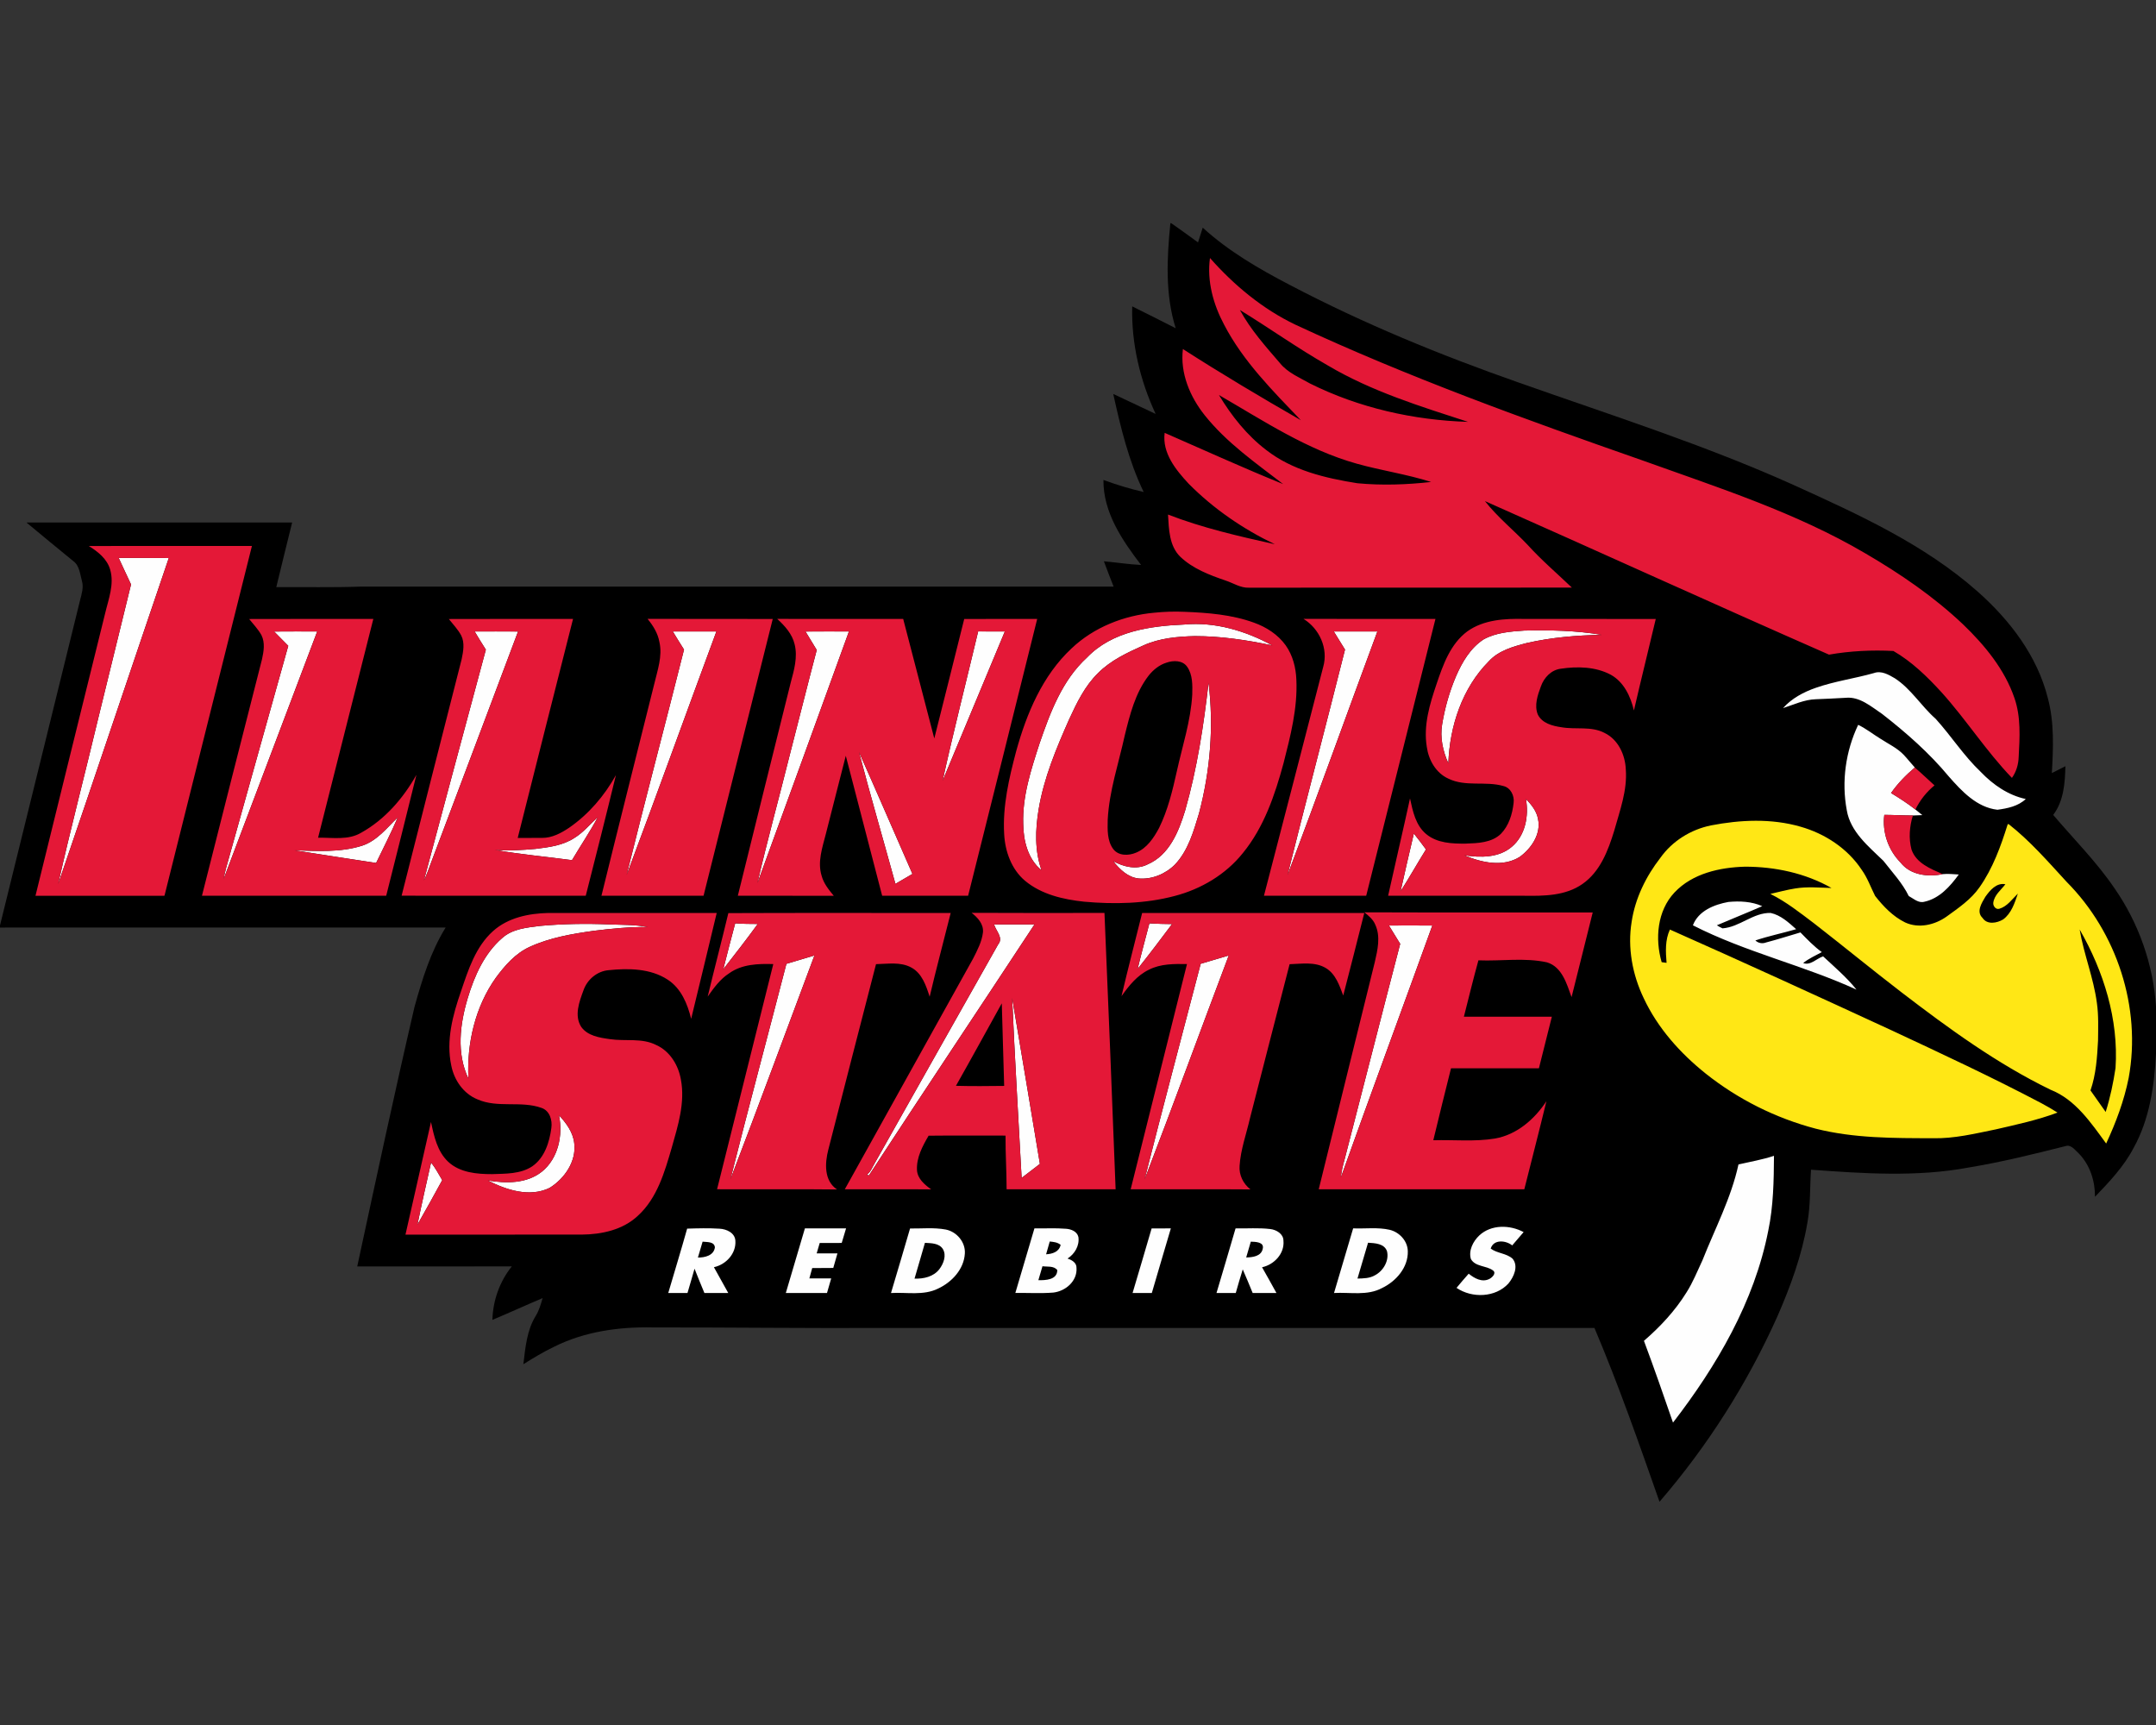
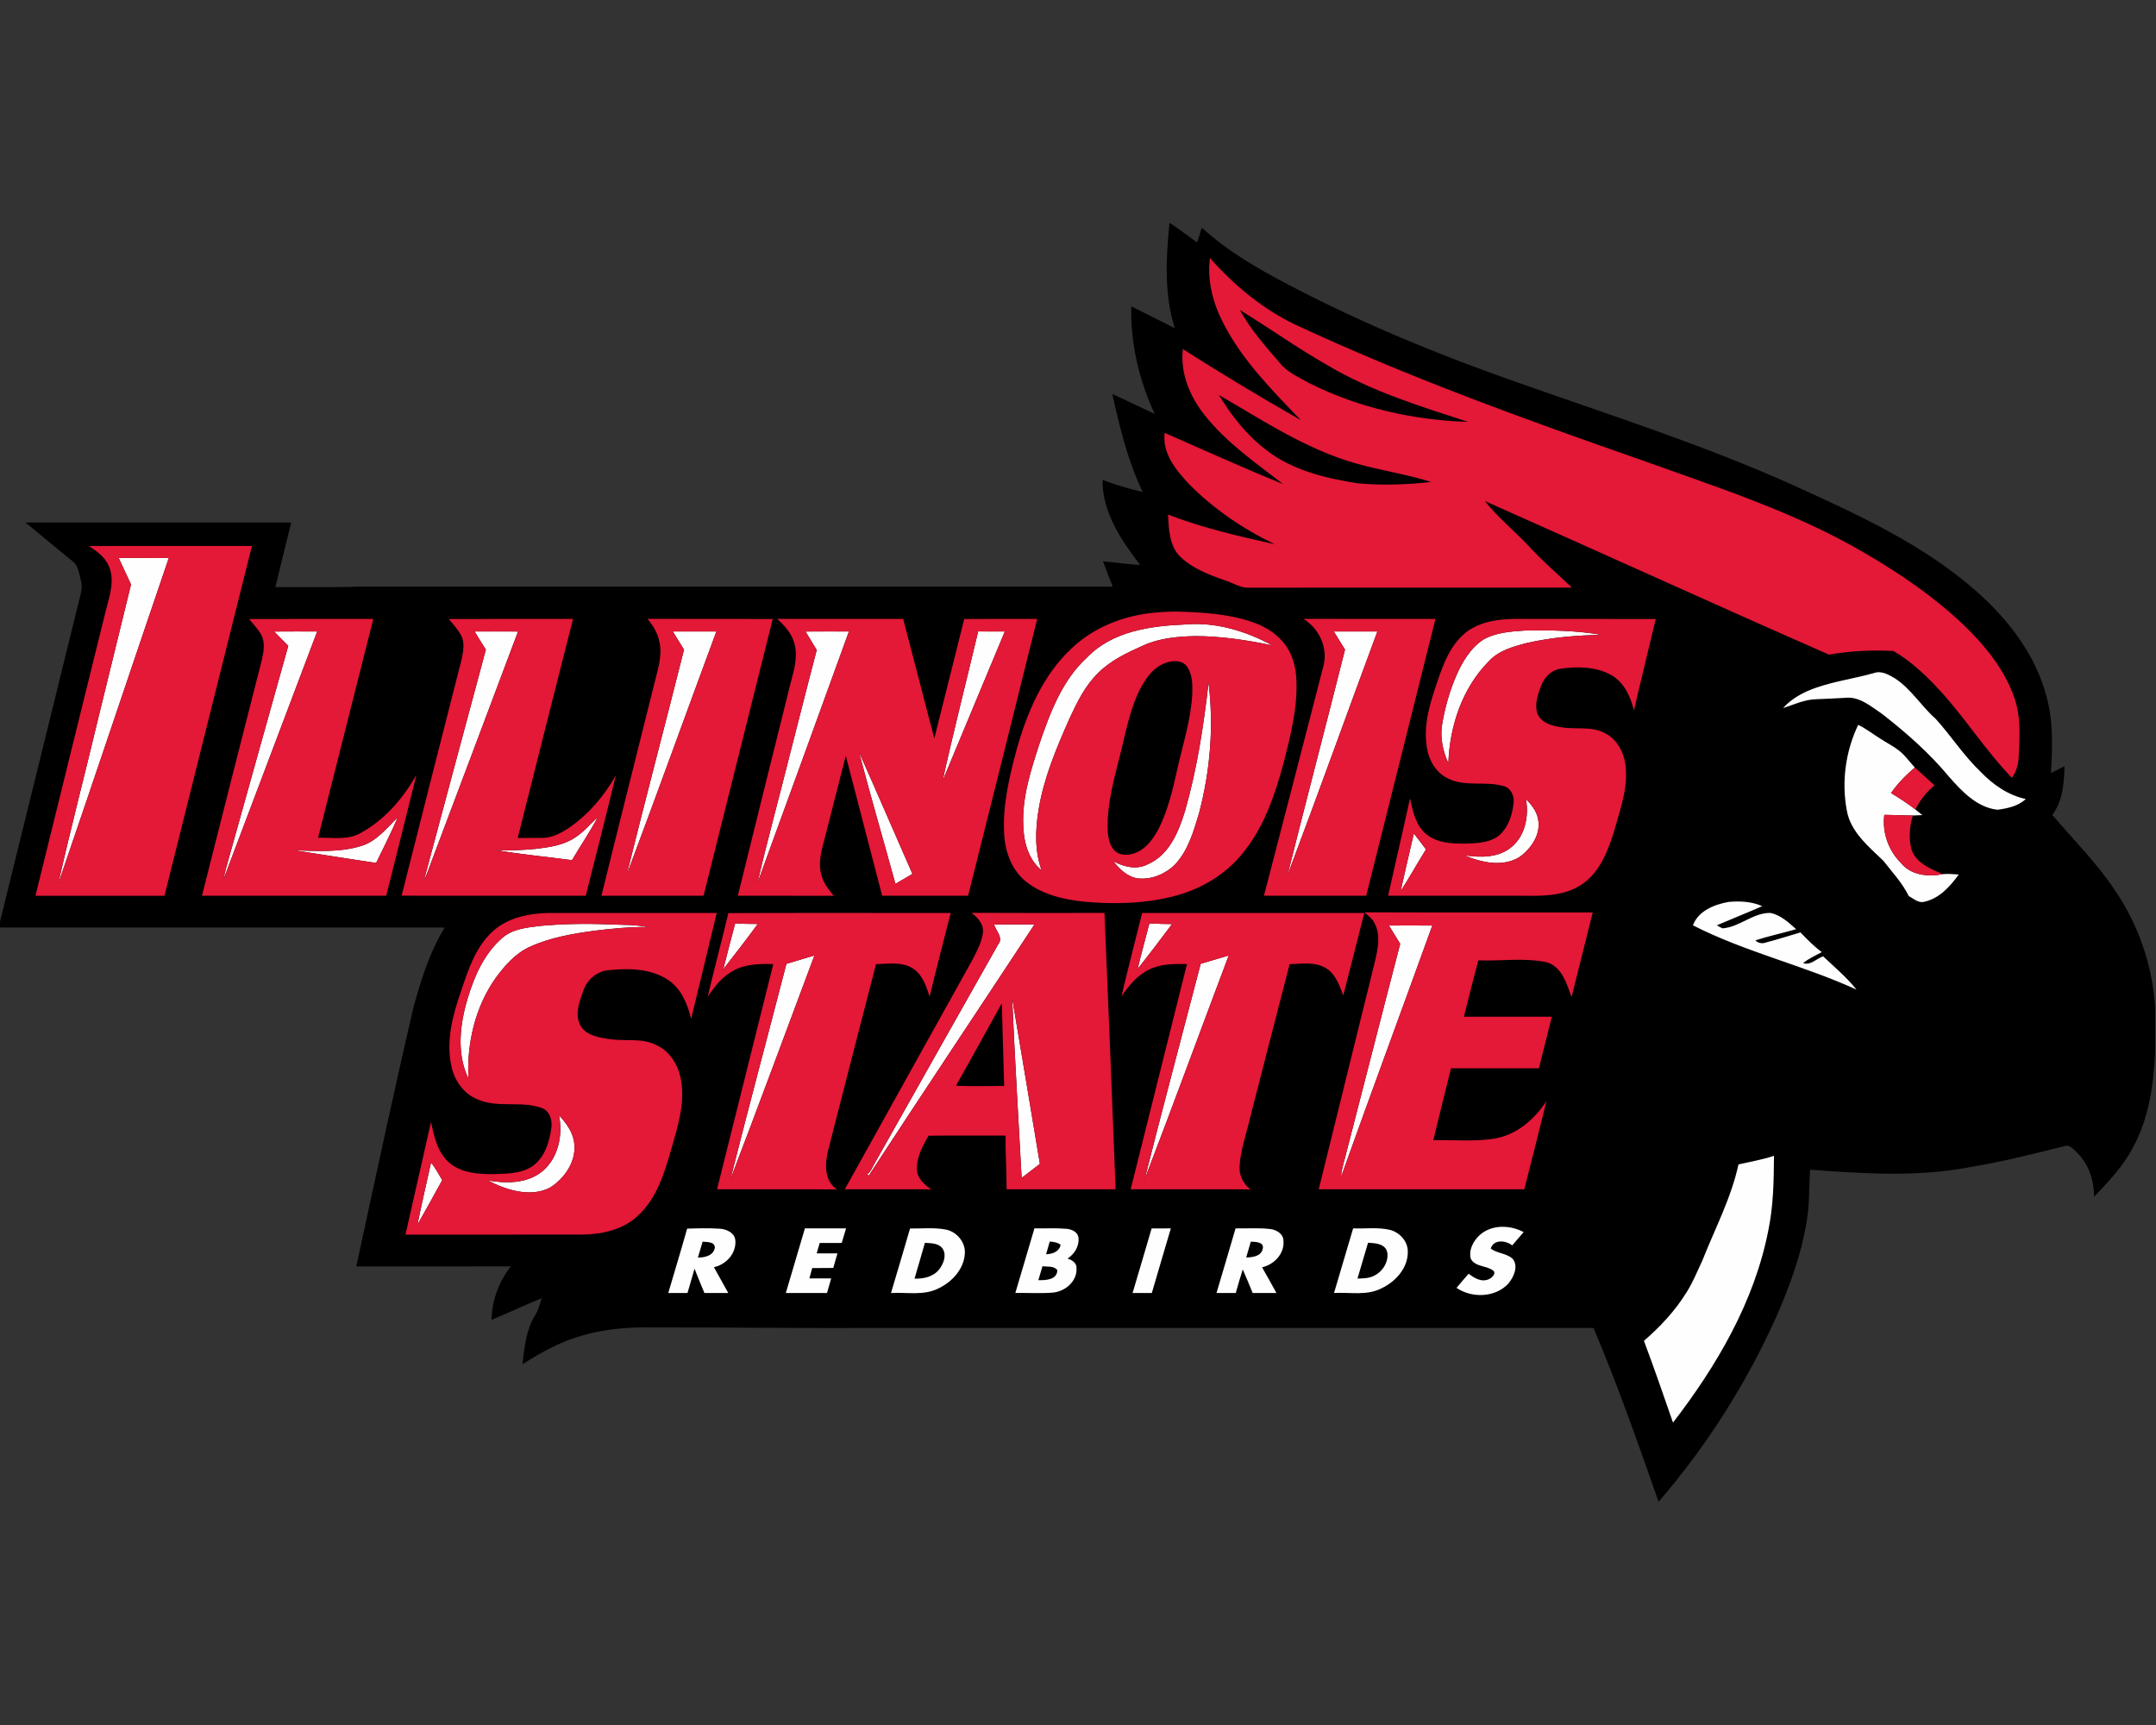
<svg xmlns="http://www.w3.org/2000/svg" xml:space="preserve" width="2000px" height="1600px" version="1.1" style="shape-rendering:geometricPrecision; text-rendering:geometricPrecision; image-rendering:optimizeQuality; fill-rule:evenodd; clip-rule:evenodd" viewBox="0 0 2000 1600">
  <rect x="0" y="0" width="2000" height="1600" fill="#333333" stroke="none" />
  <defs>
    <style type="text/css">
   
    .fil0 {fill:black;fill-rule:nonzero}
    .fil2 {fill:#E41837;fill-rule:nonzero}
    .fil1 {fill:#FEFEFE;fill-rule:nonzero}
    .fil3 {fill:#FFE715;fill-rule:nonzero}
   
  </style>
  </defs>
  <g id="Capa_x0020_1">
    <g id="Illinois_x0020_State_x0020_Redbirds.cdr">
-       <path class="fil0" d="M1085.69 207.06l0.85 0c8.37,5.76 16.55,11.82 24.79,17.78 1.44,-4.55 2.89,-9.12 4.38,-13.66 23.9,21.82 52.1,38.18 80.67,53.06 68.4,35.9 140.02,65.24 212.87,90.75 85.51,30.19 172.14,57.74 254.95,95.01 59.77,27.16 120.79,54.82 170.42,98.76 29.75,26.39 55.25,59.58 65.03,98.73 6.1,22.67 5.05,46.38 3.74,69.57 4.17,-2.13 8.37,-4.24 12.57,-6.38 -0.39,15.65 -1.51,32.22 -11.32,45.2 19.13,22.5 40.2,43.48 56.85,68.01 22.44,32.28 35.96,70.56 38.51,109.82l0 43.58c-1.57,29.98 -5.96,60.74 -20.73,87.35 -8.98,17.31 -22.52,31.49 -35.86,45.42 0.07,-14.76 -4.65,-29.52 -15.07,-40.21 -3.47,-3.08 -7.14,-8.61 -12.42,-6.77 -29.73,7.52 -59.54,14.87 -89.81,19.86 -48.24,8.98 -97.54,5.53 -146.13,2.01 -1.12,16.23 -0.41,32.65 -3.29,48.74 -5.08,30.47 -15.78,59.68 -28.14,87.86 -27.85,62.01 -64.7,119.92 -109.11,171.39 -19.05,-54.14 -37.93,-108.39 -60.37,-161.22 -219.05,0 -438.1,0 -657.15,0 -72.21,0.37 -144.38,-0.56 -216.56,-0.48 -31.2,-0.66 -63.29,3.83 -91.43,17.97 -9.83,4.72 -19.19,10.37 -28.44,16.15 1.88,-15.32 3.17,-31.47 11.53,-44.9 3.12,-5.04 4.68,-10.79 6.33,-16.42 -15.59,6.58 -30.97,13.64 -46.58,20.2 0.48,-17.97 6.73,-35.59 18.01,-49.62 -47.8,0.12 -95.59,-0.02 -143.39,0.06 17.33,-80.42 34.55,-160.87 53.19,-241 7.06,-25.3 14.88,-50.87 28.82,-73.35 -137.79,0.06 -275.61,0 -413.4,0.02l0 -2.01c24.95,-100.62 49.48,-201.34 74.37,-301.98 1.47,-5.72 3.35,-11.7 1.61,-17.6 -1.8,-6.44 -2.25,-14.33 -8.22,-18.51 -14.43,-11.84 -28.92,-23.63 -43.23,-35.61 82.16,-0.04 164.31,-0.02 246.48,-0.02 -4.94,20 -9.89,39.96 -14.72,59.98 26.09,-0.21 52.2,0.43 78.27,-0.5 232.83,-0.02 465.65,0 698.48,0 -3.08,-7.79 -6.13,-15.61 -9.02,-23.48 11.51,1 22.94,2.88 34.49,3.4 -17.48,-22.84 -35.24,-48.87 -34.91,-78.84 12.2,4.49 24.64,8.28 37.33,11.17 -13.91,-28.71 -21.39,-59.95 -28.24,-90.95 13.11,6.19 26.19,12.41 39.34,18.55 -14.47,-31.09 -22.65,-65.4 -21.74,-99.77 13.44,6.75 26.96,13.36 40.33,20.27 -9.88,-31.45 -8.18,-65.03 -4.93,-97.39z" />
+       <path class="fil0" d="M1085.69 207.06c8.37,5.76 16.55,11.82 24.79,17.78 1.44,-4.55 2.89,-9.12 4.38,-13.66 23.9,21.82 52.1,38.18 80.67,53.06 68.4,35.9 140.02,65.24 212.87,90.75 85.51,30.19 172.14,57.74 254.95,95.01 59.77,27.16 120.79,54.82 170.42,98.76 29.75,26.39 55.25,59.58 65.03,98.73 6.1,22.67 5.05,46.38 3.74,69.57 4.17,-2.13 8.37,-4.24 12.57,-6.38 -0.39,15.65 -1.51,32.22 -11.32,45.2 19.13,22.5 40.2,43.48 56.85,68.01 22.44,32.28 35.96,70.56 38.51,109.82l0 43.58c-1.57,29.98 -5.96,60.74 -20.73,87.35 -8.98,17.31 -22.52,31.49 -35.86,45.42 0.07,-14.76 -4.65,-29.52 -15.07,-40.21 -3.47,-3.08 -7.14,-8.61 -12.42,-6.77 -29.73,7.52 -59.54,14.87 -89.81,19.86 -48.24,8.98 -97.54,5.53 -146.13,2.01 -1.12,16.23 -0.41,32.65 -3.29,48.74 -5.08,30.47 -15.78,59.68 -28.14,87.86 -27.85,62.01 -64.7,119.92 -109.11,171.39 -19.05,-54.14 -37.93,-108.39 -60.37,-161.22 -219.05,0 -438.1,0 -657.15,0 -72.21,0.37 -144.38,-0.56 -216.56,-0.48 -31.2,-0.66 -63.29,3.83 -91.43,17.97 -9.83,4.72 -19.19,10.37 -28.44,16.15 1.88,-15.32 3.17,-31.47 11.53,-44.9 3.12,-5.04 4.68,-10.79 6.33,-16.42 -15.59,6.58 -30.97,13.64 -46.58,20.2 0.48,-17.97 6.73,-35.59 18.01,-49.62 -47.8,0.12 -95.59,-0.02 -143.39,0.06 17.33,-80.42 34.55,-160.87 53.19,-241 7.06,-25.3 14.88,-50.87 28.82,-73.35 -137.79,0.06 -275.61,0 -413.4,0.02l0 -2.01c24.95,-100.62 49.48,-201.34 74.37,-301.98 1.47,-5.72 3.35,-11.7 1.61,-17.6 -1.8,-6.44 -2.25,-14.33 -8.22,-18.51 -14.43,-11.84 -28.92,-23.63 -43.23,-35.61 82.16,-0.04 164.31,-0.02 246.48,-0.02 -4.94,20 -9.89,39.96 -14.72,59.98 26.09,-0.21 52.2,0.43 78.27,-0.5 232.83,-0.02 465.65,0 698.48,0 -3.08,-7.79 -6.13,-15.61 -9.02,-23.48 11.51,1 22.94,2.88 34.49,3.4 -17.48,-22.84 -35.24,-48.87 -34.91,-78.84 12.2,4.49 24.64,8.28 37.33,11.17 -13.91,-28.71 -21.39,-59.95 -28.24,-90.95 13.11,6.19 26.19,12.41 39.34,18.55 -14.47,-31.09 -22.65,-65.4 -21.74,-99.77 13.44,6.75 26.96,13.36 40.33,20.27 -9.88,-31.45 -8.18,-65.03 -4.93,-97.39z" />
      <path class="fil1" d="M1068.3 1139.4c5.94,-0.06 11.89,-0.06 17.83,-0.02 -5.86,19.98 -11.87,39.94 -17.66,59.94 -5.96,0 -11.91,0 -17.85,0 5.92,-19.98 11.88,-39.92 17.68,-59.92zm-321.63 -0.04c12.73,0 25.46,0 38.18,0 -1.37,4.49 -2.7,9 -4.04,13.52 -6.81,0.02 -13.59,0.02 -20.4,0.02 -0.95,3.21 -1.9,6.44 -2.83,9.67 6.42,0 12.85,0 19.27,0 -1.28,4.51 -2.58,9 -3.87,13.5 -6.52,0.04 -13.04,0.02 -19.54,0.12 -0.89,3.17 -1.76,6.38 -2.63,9.58 6.73,0.01 13.48,0.01 20.25,0.01 -1.31,4.49 -2.61,9 -3.9,13.53 -12.73,0.03 -25.46,0 -38.2,0.01 5.84,-20.02 11.79,-39.98 17.71,-59.96zm625.59 6.56c11.05,-10.31 28.38,-9.94 41.12,-3.11 -3.48,4.15 -7.02,8.26 -10.58,12.34 -5.97,-4.76 -17.25,-5.86 -19.96,2.94 6.1,4.58 14.57,4.25 20.31,9.42 5.73,6.96 1.11,16.94 -3.87,22.99 -12.01,13.12 -33.81,13.81 -48.14,4.05 3.64,-4.49 7.47,-8.8 11.28,-13.16 5.22,4.24 12.36,8.34 19.13,4.9 2.59,-1.24 6.92,-5.42 3.36,-7.95 -6.17,-4.59 -16.32,-3.21 -20.44,-10.56 -2.36,-7.93 2.05,-16.46 7.79,-21.86zm-972.38 -67.66c4.03,5.07 7.04,10.81 10.35,16.36 -7.48,13.85 -15.22,27.57 -23,41.28 3.95,-19.26 8.32,-38.45 12.65,-57.64zm1212.81 1.8c11.01,-2.52 22.18,-4.43 32.94,-7.99 -0.17,23.21 -0.52,46.58 -5.3,69.38 -12.94,66 -47.74,125.36 -88.38,178.07 -8.76,-25.36 -17.56,-50.72 -26.96,-75.86 15.09,-13.02 28.86,-27.78 39.4,-44.76 6.02,-9.4 10.1,-19.81 14.86,-29.87 11.64,-29.44 26.67,-57.81 33.44,-88.97zm-1094.12 -45.61c6.71,7.27 13,15.74 14.12,25.88 2.13,16.87 -9.01,32.88 -22.83,41.47 -18.52,9.03 -40.13,1.95 -57.37,-6.87 16.85,2.85 36.1,3.04 50.14,-8.14 15.28,-12.32 19.67,-33.77 15.94,-52.34zm429.13 58.12c-2.98,-55.63 -6.38,-111.23 -8.78,-166.88 8.76,51.25 17.1,102.59 25.74,153.87 -5.63,4.37 -11.27,8.7 -16.96,13.01zm-218.2 -198.58c8.66,-2.56 17.31,-5.19 25.99,-7.74 -25.95,69.21 -51.45,138.59 -77.91,207.58 16.79,-66.73 34.7,-133.21 51.92,-199.84zm384.31 -0.04c8.7,-2.5 17.33,-5.19 26.02,-7.7 -26.12,69.21 -51.49,138.68 -78.05,207.7 16.87,-66.77 34.68,-133.35 52.03,-200zm174.62 -35.5c13.43,-0.03 26.85,-0.09 40.26,0.02 -28.19,77.93 -56.95,155.67 -84.86,233.7 0.58,-5.79 1.97,-11.45 3.54,-17.04 17.25,-66.54 34.16,-133.18 51.51,-199.69 -3.46,-5.69 -6.95,-11.34 -10.45,-16.99zm-222.2 -1.99c6.98,0.45 13.98,0.56 21,0.66 -10.48,13.98 -21,27.93 -31.89,41.56 3.36,-14.13 7.25,-28.16 10.89,-42.22zm-144.08 1.01c12.49,-0.04 25.01,0.02 37.5,-0.06 -51.06,77.7 -102.82,154.93 -153.6,232.82 -0.5,-0.13 -1.52,-0.38 -2.03,-0.5 3.78,-2.77 5.3,-7.37 7.64,-11.24 38.17,-67.54 76.14,-135.2 114.37,-202.69 4.94,-5.99 -2.2,-12.41 -3.88,-18.33zm-240.16 -1.05c6.97,0.51 13.95,0.6 20.93,0.6 -10.33,14.24 -21.18,28.09 -31.97,41.96 3.48,-14.24 7.37,-28.38 11.04,-42.56zm-180.91 2.38c21.14,-1.91 42.44,-2.28 63.66,-1.39 12.13,0.52 24.37,0.17 36.34,2.44 -16.73,-0.2 -33.42,1.43 -50,3.48 -20.36,2.82 -40.98,6.34 -59.8,14.97 -13.14,6.01 -22.92,17.21 -31.34,28.63 -19.11,26.9 -26.98,60.73 -25.43,93.44 -11.22,-23.5 -7.86,-50.45 -0.62,-74.57 6.19,-20.6 15.39,-41.43 31.99,-55.76 9.57,-8.59 23.02,-9.69 35.2,-11.24zm1069.33 -0.54c5.1,-13.46 19.78,-19.25 32.88,-21.66 10.54,-0.99 21.66,-0.47 31.45,3.9 -13.95,6.13 -28.12,11.73 -42.11,17.74 1.65,1.06 3.41,2.01 5.22,2.84 15.96,-1.12 28.44,-14.72 44.68,-14.29 9.37,2.03 16.72,8.88 23.66,15.07 -12.57,3.67 -25.43,6.28 -37.83,10.44 2.76,2.58 6.57,3.23 10.11,1.82 10.66,-2.78 21.14,-6.17 31.7,-9.26 6.27,6.42 12.52,12.96 19.83,18.26 -5.86,3.22 -12.07,5.91 -17.29,10.15 6.81,2.53 12.36,-4.18 18.49,-6.21 10.64,9.92 21.84,19.46 30.97,30.85 -49.5,-22.65 -103.21,-34.83 -151.76,-59.65zm-258.86 -85.13c3.85,4.84 7.62,9.73 11.25,14.74 -8,12.83 -15.37,26.04 -23.55,38.77 3.9,-17.88 8.18,-35.67 12.3,-53.51zm-778.49 3.95c8.24,-5.07 14.35,-12.71 21.47,-19.11 -7.33,13.66 -16.02,26.52 -23.91,39.85 -23.85,-3.24 -47.89,-5.29 -71.57,-9.54 12.63,1.06 25.32,0.19 37.93,-0.91 12.4,-1.53 25.44,-3.19 36.08,-10.29zm-164.07 -18.94c-6.17,14.34 -13.3,28.22 -20.07,42.29 -25.21,-3.93 -50.45,-7.64 -75.63,-11.72 20.85,0.61 42.34,2.12 62.51,-4.26 13.93,-4.53 23.06,-16.52 33.19,-26.31zm1046.56 -17.06c5.01,5.25 9.89,11.15 11.18,18.51 3,13.93 -6.17,27.34 -16.96,35.21 -15.63,9.79 -35.53,5.3 -51.43,-1.49 14.87,2.28 31.99,2.49 44.1,-7.89 12.69,-10.72 15.82,-28.63 13.11,-44.34zm-618.68 -43.44c16.77,37.54 32.99,75.32 49.55,112.96 -5.24,3.1 -10.5,6.17 -15.78,9.21 -11.2,-40.74 -23.06,-81.32 -33.77,-122.17zm926.86 -25.32c7.37,3.52 13.76,8.69 20.7,12.92 7.31,4.78 15.45,8.51 21.57,14.92 3.56,3.79 6.77,7.91 10.29,11.76 -8.28,6.96 -15.86,14.77 -22.07,23.65 7.75,4.74 15.43,9.65 22.61,15.28 2.17,1.68 4.27,3.43 6.42,5.19 -2.96,0.17 -5.88,0.29 -8.78,0.36 -8.86,0.02 -17.68,-0.56 -26.5,-0.58 -2.03,16.1 3.62,32.57 14.99,44.1 9.11,11.82 25.49,13.7 39.21,10.87 4.95,-0.5 9.92,0.08 14.89,0.35 -7.99,11.01 -18.01,22.27 -31.89,25.26 -5.54,1.57 -10.02,-2.9 -14.53,-5.3 -5.92,-12.12 -15.3,-22.03 -23.48,-32.61 -13.76,-13.38 -30.62,-26.88 -33.99,-46.92 -5.01,-26.7 -1.08,-54.74 10.56,-79.25zm-602.63 -39.05c5.01,40.41 1.55,81.93 -8.88,121.28 -5.04,16.67 -10.03,34.44 -22.32,47.4 -8.8,8.75 -21.37,13.97 -33.81,12.87 -9.96,-1.14 -17.48,-8.55 -23.4,-16.04 9.63,5.28 21.55,8.24 31.84,2.98 20.15,-8.61 28.95,-30.5 34.89,-50.06 11.05,-38.64 17.14,-78.55 21.68,-118.43zm617.26 -8.98c6.81,-2.49 13.63,1.48 19.38,4.86 15.12,9.83 24.48,25.82 37.87,37.58 14.45,15.94 26.11,34.33 41.78,49.21 11.37,11.89 25.49,21.68 41.8,25.18 -7.06,6.71 -16.98,8.71 -26.31,9.96 -19.07,-2.18 -33.05,-17.17 -45.06,-30.83 -18.11,-21.85 -39.56,-40.65 -61.9,-58.06 -10.19,-6.79 -20.77,-16.31 -33.91,-14.94 -9.15,0.58 -18.31,0.91 -27.44,1.32 -10.72,0.27 -20.53,5.01 -30.55,8.24 8.05,-9.05 19.04,-14.88 30.35,-18.82 17.56,-6.15 36.11,-8.65 53.99,-13.7zm-501.07 -38.58c13.47,-0.04 26.95,-0.04 40.43,0 -27.91,75.3 -55.03,150.93 -83.37,226.05 17.39,-69.83 35.81,-139.42 53.33,-209.23 -3.5,-5.59 -6.98,-11.2 -10.39,-16.82zm-329.9 -0.04c8.24,0.02 16.48,0 24.74,0.06 -19.27,46.17 -38.45,92.36 -57.74,138.51 10.25,-46.35 22.03,-92.38 33,-138.57zm-160.16 0.08c13.43,-0.12 26.85,-0.06 40.28,-0.04 -28.26,77.81 -56.43,155.64 -84.88,233.36 9.19,-39.71 20.08,-79.03 29.92,-118.59 8.42,-32.51 16.5,-65.1 25.09,-97.58 -3.46,-5.72 -7,-11.41 -10.41,-17.15zm-123.09 -0.04c13.48,-0.02 26.94,-0.04 40.42,0 -27.87,75.2 -55,150.69 -83.23,225.76 17.24,-69.77 35.71,-139.25 53.2,-208.95 -3.54,-5.56 -6.99,-11.17 -10.39,-16.81zm-183.83 0c13.42,-0.02 26.83,-0.06 40.25,0.04 -26.63,71.2 -53.58,142.26 -80.33,213.42 -2.15,5.9 -4.25,11.82 -6.98,17.5 19.01,-71.39 38.34,-142.72 57.45,-214.08 -3.56,-5.57 -7.02,-11.2 -10.39,-16.88zm-186.02 0.05c13.33,-0.15 26.64,-0.05 39.97,-0.05 -29,76.5 -57.8,153.05 -86.79,229.53 0.62,-3.42 1.35,-6.81 2.28,-10.15 19.3,-68.67 38.35,-137.39 57.66,-206.06 -4.37,-4.41 -8.78,-8.82 -13.12,-13.27zm1121.98 7.3c11.43,-6.33 24.85,-7.31 37.62,-8.18 24.04,-0.57 48.28,-0.06 72.05,3.98 -23.35,0.39 -46.81,2.36 -69.6,7.56 -12.57,3.27 -26.05,6.95 -35.14,16.83 -24.74,24.87 -36.42,60.15 -37.64,94.72 -5.11,-11.28 -7.87,-23.97 -5.73,-36.31 2.52,-15.18 6.75,-30.11 12.79,-44.29 5.69,-13.15 13.37,-26.31 25.65,-34.31zm-367.91 16.81c23.15,-24.22 58.43,-29.27 90.32,-30.6 28.46,-2.67 56.81,5.88 81.63,19.38 -23.69,-5.01 -47.79,-8.65 -72.05,-8.63 -16.13,0.39 -32.65,1.91 -47.52,8.59 -14.98,6.73 -30.33,13.83 -42.07,25.63 -12.27,11.95 -19.81,27.62 -26.89,42.98 -11.9,26.88 -23.46,54.33 -28.3,83.52 -3.09,18.66 -3.77,38.33 2.67,56.42 -12.65,-10.29 -16.81,-27.35 -16.98,-42.96 -0.85,-25.65 7.31,-50.31 15.07,-74.37 9.9,-28.82 21.06,-58.9 44.12,-79.96zm-898.28 -92.38c15.49,0.07 30.98,-0.08 46.5,0.09 -34.38,100.78 -68.11,201.76 -102.65,302.46 11.6,-51.57 25.03,-102.75 37.29,-154.18 10.13,-41.26 20.19,-82.51 30.33,-123.77 -3.74,-8.24 -7.76,-16.34 -11.47,-24.6zm527.35 622.12c10.02,-0.3 20.06,-0.58 30.06,0.06 6.46,0.31 14.35,3.87 14.68,11.24 0.81,11.84 -8.71,22.05 -19.91,24.47 4.39,8.01 8.88,15.96 13.31,23.94 -7.39,0 -14.76,0 -22.13,0 -3.09,-7.5 -6.22,-14.99 -9.16,-22.53 -2.06,7.54 -4.41,14.99 -6.54,22.53 -5.94,0 -11.9,0 -17.84,0 5.86,-19.9 11.92,-39.74 17.53,-59.71zm9.98 26.83c6.42,0.04 14.72,-1.82 15.76,-9.42 -0.46,-5.57 -7.39,-4.85 -11.41,-5.32 -1.43,4.92 -2.92,9.83 -4.35,14.74zm196.79 -26.96c10.98,0.15 22.14,-1.07 33.03,0.95 10.27,1.97 18.55,11.74 17.8,22.38 -0.89,14.56 -12.09,26.48 -24.82,32.41 -13.59,6.73 -29.15,3.23 -43.69,4.12 5.92,-19.94 11.89,-39.88 17.68,-59.86zm13.81 13.31c-3.1,11.08 -6.5,22.09 -9.65,33.17 8.39,0.35 17.66,-1.74 23.03,-8.74 3.89,-5.13 6.87,-12.83 3.19,-18.79 -3.61,-5.47 -10.81,-5.28 -16.57,-5.64zm101.58 -13.43c9.71,0.2 19.44,-0.44 29.13,0.37 4.8,0.27 10.47,2.44 11.65,7.66 1.16,8.01 -3.45,15.75 -10.08,19.98 3.99,1.32 8.49,3.85 8.32,8.7 0.83,12.21 -10.16,21.59 -21.55,22.85 -11.7,0.95 -23.46,0.17 -35.18,0.37 5.92,-19.99 11.85,-39.95 17.71,-59.93zm10.82 24.06c5.84,-0.34 12.14,-2.22 13.48,-8.78 -2.88,-2.38 -6.58,-2.74 -10.1,-3.09 -1.18,3.94 -2.32,7.89 -3.38,11.87zm-3.37 11.07c-1.29,4.29 -2.57,8.61 -3.81,12.94 6.64,0.12 17.6,-0.25 17.54,-9.38 -3.25,-4.14 -9.18,-2.88 -13.73,-3.56zm179.11 -35.09c10.7,0.19 21.47,-0.69 32.13,0.58 5.69,0.62 12.3,4.43 12.3,10.85 1.14,11.96 -8.65,22.19 -19.84,24.61 4.6,7.87 8.87,15.92 13.34,23.87 -7.37,0.01 -14.72,0.01 -22.05,0.01 -3.05,-7.31 -5.98,-14.68 -9.21,-21.91 -2.24,7.27 -4.45,14.58 -6.48,21.91 -5.97,0 -11.91,0 -17.87,0 5.92,-19.96 11.88,-39.92 17.68,-59.92zm9.87 26.95c5.82,-0.12 13.94,-1.01 15.33,-7.99 1.69,-6.43 -6.8,-6.54 -11.04,-6.66 -1.41,4.9 -2.86,9.77 -4.29,14.65zm99.22 -26.99c11.3,0.47 22.85,-1.2 33.97,1.36 8.99,2.2 16.54,10.31 16.73,19.8 0.44,15.07 -10.91,28.01 -23.91,34.2 -13.69,7.41 -29.69,3.73 -44.53,4.6 5.9,-20 11.78,-40 17.74,-59.96zm13.83 13.33c-3.31,11.06 -6.54,22.15 -9.82,33.23 5.49,-0.12 11.31,-0.17 16.2,-3.04 7.78,-4.06 13.33,-13.56 11.2,-22.3 -2.49,-7.21 -11.23,-7.5 -17.58,-7.89z" />
      <path class="fil2" d="M1135.59 301.26c-10.08,-18.88 -16.09,-40.45 -13.17,-61.94 22.34,25.25 48.78,47.29 79.34,61.88 104.39,48.61 212.84,87.74 321.45,125.71 70.43,25.32 142.46,48.27 207.27,86.42 32.29,18.86 63.45,40.11 90.64,65.9 20.06,19.32 38.49,41.62 47.6,68.33 6.06,17.51 4.86,36.35 3.89,54.53 -0.23,6.94 -2.2,13.75 -6.26,19.44 -23.8,-24.72 -42.31,-53.87 -65.25,-79.34 -13.25,-14.47 -27.62,-28.55 -44.72,-38.38 -19.96,-1.04 -40.02,-0.04 -59.71,3.39 -106.65,-46.81 -212.7,-95.19 -319.2,-142.42 11.76,14.95 26.67,26.94 39.71,40.69 12.74,14.07 27.21,26.41 40.93,39.52 -99.83,0.21 -199.66,-0.06 -299.48,0.12 -7.9,0.35 -14.65,-4.37 -21.9,-6.7 -14.91,-5.12 -30.23,-10.94 -41.84,-21.99 -10.36,-10.08 -10.58,-25.66 -11.39,-39.15 32.01,12.4 65.61,20.1 99.05,27.53 -29.44,-14.12 -56.86,-32.87 -79.86,-56.1 -11.92,-12.8 -24.74,-28.51 -22.3,-47.21 36.57,15.96 72.9,32.55 109.9,47.52 -25.51,-19.63 -52.4,-38.37 -72.65,-63.73 -13.77,-17.2 -23.04,-39.17 -20.33,-61.53 35.84,23 72.46,44.8 109.4,66 -26.15,-27.33 -53.48,-54.58 -71.12,-88.49zm130.08 544.95c70.6,0.29 141.2,-0.02 211.8,0.15 -6.41,26.19 -13.16,52.31 -19.62,78.5 -4.48,-12.25 -8.76,-28.01 -22.82,-32.25 -20.89,-4.58 -42.42,-0.98 -63.58,-1.87 -4.82,17.35 -9.03,34.85 -13.48,52.3 27.19,0.02 54.39,-0.02 81.59,0.02 -4.03,15.93 -7.95,31.89 -12,47.83 -27.19,0.02 -54.37,0.02 -81.54,0 -5.59,22.21 -11.05,44.47 -16.43,66.73 19.04,-0.56 38.26,1.51 57.14,-1.58 20.29,-3.52 36.75,-17.84 47.78,-34.63 -6.58,27.28 -13.66,54.45 -20.49,81.67 -63.57,0.02 -127.13,0.04 -190.71,0 17.33,-70.25 34.68,-140.49 52.01,-210.74 2.59,-11.22 5.53,-23.66 0.46,-34.62 -1.95,-4.89 -6.15,-8.28 -10.11,-11.51zm22.76 12.24l0 0c3.5,5.65 6.99,11.3 10.45,16.99 -17.35,66.51 -34.26,133.15 -51.51,199.69 -1.57,5.59 -2.96,11.25 -3.54,17.04 27.91,-78.03 56.67,-155.77 84.86,-233.7 -13.41,-0.11 -26.83,-0.05 -40.26,-0.02zm-248.08 65.54c6.07,-25.79 12.78,-51.44 19.15,-77.16 68.68,-0.02 137.37,-0.04 206.07,0 -6.48,25.51 -12.84,51.06 -19.52,76.54 -3.57,-9.4 -7.05,-20.04 -16.2,-25.5 -10.16,-6.05 -22.38,-3.85 -33.56,-3.54 -12.32,47.53 -24.47,95.11 -36.71,142.67 -3.37,14.72 -8.69,29.13 -9.68,44.3 -0.67,8.57 3.37,16.71 10.06,21.91 -37.02,-0.29 -74.06,-0.04 -111.1,-0.11 17.41,-69.66 34.78,-139.29 52.24,-208.9 -11.91,-0.2 -24.47,-0.33 -35.34,5.26 -10.88,5.22 -18.6,14.87 -25.41,24.53zm25.88 -67.53l0 0c-3.64,14.06 -7.53,28.09 -10.89,42.22 10.89,-13.63 21.41,-27.58 31.89,-41.56 -7.02,-0.1 -14.02,-0.21 -21,-0.66zm47.58 37.49l0 0c-17.35,66.65 -35.16,133.23 -52.03,200 26.56,-69.02 51.93,-138.49 78.05,-207.7 -8.69,2.51 -17.32,5.2 -26.02,7.7zm-212.47 -47.26c41.06,0.25 82.12,0.1 123.21,0.08 3.61,85.44 7.09,170.87 10.34,256.31 -33.71,0.04 -67.4,-0.02 -101.12,0.02 -0.02,-16.6 -1.1,-33.2 -1,-49.79 -23.8,0.04 -47.59,-0.18 -71.36,0.09 -5.67,9.68 -11.35,20.3 -10.79,31.82 0.44,8.09 7.1,13.56 13.13,17.97 -26.69,-0.25 -53.38,-0.02 -80.06,-0.11 39.66,-71.26 79.25,-142.56 118.92,-213.81 3.95,-7.78 8.2,-15.75 9.23,-24.53 0.69,-7.68 -4.93,-13.69 -10.5,-18.05zm20.81 10.78l0 0c1.68,5.92 8.82,12.34 3.88,18.33 -38.23,67.49 -76.2,135.15 -114.37,202.69 -2.34,3.87 -3.86,8.47 -7.64,11.24 0.51,0.12 1.53,0.37 2.03,0.5 50.78,-77.89 102.54,-155.12 153.6,-232.82 -12.49,0.08 -25.01,0.02 -37.5,0.06zm25.55 235.1l0 0c5.69,-4.31 11.33,-8.64 16.96,-13.01 -8.64,-51.28 -16.98,-102.62 -25.74,-153.87 2.4,55.65 5.8,111.25 8.78,166.88zm-60.93 -85.43l0 0c14.89,0.4 29.83,0.27 44.74,0.08 -0.89,-25.54 -1.34,-51.07 -2.21,-76.6 -14.16,25.51 -28.14,51.12 -42.53,76.52zm-211.12 -160.2c68.74,-0.29 137.48,-0.07 206.25,-0.11 -6.46,25.9 -13.41,51.68 -19.52,77.66 -3.25,-10.1 -7,-21.67 -16.96,-27.04 -10.06,-5.55 -21.88,-3.35 -32.79,-3.17 -14.85,57.33 -29.57,114.7 -44.25,172.06 -3.25,12.54 -4.12,28.81 8.08,36.93 -37.08,-0.44 -74.18,-0.02 -111.28,-0.21 17.32,-69.64 34.84,-139.21 52.15,-208.84 -13.98,-0.43 -29.15,0.04 -40.95,8.57 -8.39,5.37 -14.23,13.59 -19.9,21.58 6.19,-25.86 12.98,-51.56 19.17,-77.43zm6.34 9.48l0 0c-3.67,14.18 -7.56,28.32 -11.04,42.56 10.79,-13.87 21.64,-27.72 31.97,-41.96 -6.98,0 -13.96,-0.09 -20.93,-0.6zm47.51 37.57l0 0c-17.22,66.63 -35.13,133.11 -51.92,199.84 26.46,-68.99 51.96,-138.37 77.91,-207.58 -8.68,2.55 -17.33,5.18 -25.99,7.74zm-272.13 -30.37c13.85,-12.48 33.13,-16.42 51.26,-16.81 52.07,0.02 104.16,0 156.22,0 -7.95,32.73 -15.64,65.51 -23.71,98.2 -3.36,-13.83 -9.26,-28.24 -21.68,-36.29 -16,-10.52 -36.35,-10.73 -54.76,-8.86 -10.79,0.88 -20,8.67 -23.48,18.81 -3.87,10.48 -8.67,23.26 -2.13,33.69 5.96,8.47 17.12,10.14 26.65,11.47 14.28,2.19 29.64,-1.37 43,5.46 12.67,5.66 20.56,18.66 22.88,31.99 4.07,21.43 -2.68,42.71 -8.45,63.11 -6.59,22.59 -13.48,46.93 -31.49,63.31 -13.87,13.06 -33.5,17.27 -51.99,17.43 -54.53,0.09 -109.03,0.02 -163.56,0.04 7.95,-34.82 15.84,-69.66 23.68,-104.49 2.78,13.09 5.8,27.35 15.97,36.92 10.87,10.1 26.58,11.47 40.72,11.45 12.59,-0.46 26.3,0 37.25,-7.25 11.47,-7.95 15.96,-22.36 17.72,-35.57 1.04,-7.27 -1.53,-16.02 -9.11,-18.61 -19.17,-6.9 -40.7,0.45 -59.58,-7.99 -12.9,-5.26 -21.5,-17.83 -24.13,-31.22 -5.01,-23.3 1.37,-47.02 9.01,-68.99 6.73,-19.92 13.56,-41.33 29.71,-55.8zm43.71 -4.82l0 0c-12.18,1.55 -25.63,2.65 -35.2,11.24 -16.6,14.33 -25.8,35.16 -31.99,55.76 -7.24,24.12 -10.6,51.07 0.62,74.57 -1.55,-32.71 6.32,-66.54 25.43,-93.44 8.42,-11.42 18.2,-22.62 31.34,-28.63 18.82,-8.63 39.44,-12.15 59.8,-14.97 16.58,-2.05 33.27,-3.68 50,-3.48 -11.97,-2.27 -24.21,-1.92 -36.34,-2.44 -21.22,-0.89 -42.52,-0.52 -63.66,1.39zm17.49 175.65l0 0c3.73,18.57 -0.66,40.02 -15.94,52.34 -14.04,11.18 -33.29,10.99 -50.14,8.14 17.24,8.82 38.85,15.9 57.37,6.87 13.82,-8.59 24.96,-24.6 22.83,-41.47 -1.12,-10.14 -7.41,-18.61 -14.12,-25.88zm-118.69 43.81l0 0c-4.33,19.19 -8.7,38.38 -12.65,57.64 7.78,-13.71 15.52,-27.43 23,-41.28 -3.31,-5.55 -6.32,-11.29 -10.35,-16.36zm1348.09 -322.44c8.82,0.02 17.64,0.6 26.5,0.58 -3.13,10.12 -4.01,21.18 -1.3,31.49 4.28,12.73 17.74,17.97 29,22.9 -13.72,2.83 -30.1,0.95 -39.21,-10.87 -11.37,-11.53 -17.02,-28 -14.99,-44.1zm28.32 -43.9c6.25,5.33 12.12,11.06 18.24,16.55 -7.45,6.11 -13.49,13.74 -17.7,22.38 -7.18,-5.63 -14.86,-10.54 -22.61,-15.28 6.21,-8.88 13.79,-16.69 22.07,-23.65zm-415.07 -126.35c15.2,-10.83 34.7,-11.91 52.75,-11.49 40.65,0.04 81.31,-0.04 121.99,0.04 -6.67,28.32 -13.74,56.54 -20.27,84.88 -3.06,-13 -9.23,-26.31 -21.38,-33.12 -14.12,-7.56 -31.06,-7.93 -46.57,-5.61 -8.78,1.14 -15.44,8.22 -18.3,16.27 -3.04,8.2 -6.36,17.6 -2.92,26.17 3.98,8.2 13.71,10.66 22.01,11.84 13.25,2.34 27.64,-1.26 40.02,5.32 12.57,6.11 19.07,20.3 19.61,33.77 1.51,19.57 -5.57,38.24 -10.71,56.79 -5.65,18.41 -13.06,38.14 -29.58,49.55 -15.66,10.95 -35.63,11.14 -53.98,10.87 -42.07,-0.02 -84.14,0.02 -126.21,-0.02 6.67,-30.11 13.73,-60.13 20.31,-90.25 2.53,11.8 5.22,24.95 15.01,33.06 10.17,8.47 24.14,8.97 36.75,8.84 11.2,-0.41 23.87,-0.76 32.49,-9 7.43,-7.58 10.7,-18.33 11.84,-28.66 0.93,-6.62 -2.61,-14.16 -9.5,-15.77 -16.61,-4.77 -35,0.99 -50.98,-6.83 -11.55,-5.18 -18.38,-17.31 -20.04,-29.45 -3.27,-19.95 2.73,-39.75 9.09,-58.44 6.03,-17.85 12.82,-37.1 28.57,-48.76zm15.05 7.49l0 0c-12.28,8 -19.96,21.16 -25.65,34.31 -6.04,14.18 -10.27,29.11 -12.79,44.29 -2.14,12.34 0.62,25.03 5.73,36.31 1.22,-34.57 12.9,-69.85 37.64,-94.72 9.09,-9.88 22.57,-13.56 35.14,-16.83 22.79,-5.2 46.25,-7.17 69.6,-7.56 -23.77,-4.04 -48.01,-4.55 -72.05,-3.98 -12.77,0.87 -26.19,1.85 -37.62,8.18zm39.28 148.02l0 0c2.71,15.71 -0.42,33.62 -13.11,44.34 -12.11,10.38 -29.23,10.17 -44.1,7.89 15.9,6.79 35.8,11.28 51.43,1.49 10.79,-7.87 19.96,-21.28 16.96,-35.21 -1.29,-7.36 -6.17,-13.26 -11.18,-18.51zm-104 32.05l0 0c-4.12,17.84 -8.4,35.63 -12.3,53.51 8.18,-12.73 15.55,-25.94 23.55,-38.77 -3.63,-5.01 -7.4,-9.9 -11.25,-14.74zm-102.4 -199.11c40.81,0.14 81.62,0.02 122.44,0.06 -21.42,85.59 -42.73,171.2 -64.24,256.75 -31.62,0.02 -63.23,0.04 -94.85,0 18.37,-70.75 36.73,-141.51 54.97,-212.3 4.87,-17.02 -3.5,-35.42 -18.32,-44.51zm28.14 11.69l0 0c3.41,5.62 6.89,11.23 10.39,16.82 -17.52,69.81 -35.94,139.4 -53.33,209.23 28.34,-75.12 55.46,-150.75 83.37,-226.05 -13.48,-0.04 -26.96,-0.04 -40.43,0zm-516.28 -11.67c38.93,0.1 77.89,0.04 116.82,0.02 9.64,36.97 19.19,73.93 28.86,110.89 9.37,-36.9 18.49,-73.88 27.76,-110.81 22.55,-0.12 45.12,-0.02 67.7,-0.06 -21.2,85.63 -42.67,171.2 -64.08,256.77 -26.58,0 -53.16,0 -79.73,0 -11.18,-43.31 -22.46,-86.57 -33.74,-129.84 -6.13,24.29 -12.49,48.53 -18.6,72.84 -3.18,12.4 -7.78,25.59 -3.85,38.38 1.91,7.19 6.63,13.07 11.33,18.66 -29.69,-0.11 -59.36,0.02 -89.03,-0.08 16.19,-65.97 32.73,-131.87 49.09,-197.81 3.09,-11.45 6.58,-23.6 3.58,-35.44 -2.25,-9.57 -9.11,-17.06 -16.11,-23.52zm26.22 11.71l0 0c3.41,5.74 6.95,11.43 10.41,17.15 -8.59,32.48 -16.67,65.07 -25.09,97.58 -9.84,39.56 -20.73,78.88 -29.92,118.59 28.45,-77.72 56.62,-155.55 84.88,-233.36 -13.43,-0.02 -26.85,-0.08 -40.28,0.04zm160.16 -0.08l0 0c-10.97,46.19 -22.75,92.22 -33,138.57 19.29,-46.15 38.47,-92.34 57.74,-138.51 -8.26,-0.06 -16.5,-0.04 -24.74,-0.06zm-110.52 111.97l0 0c10.71,40.85 22.57,81.43 33.77,122.17 5.28,-3.04 10.54,-6.11 15.78,-9.21 -16.56,-37.64 -32.78,-75.42 -49.55,-112.96zm-196.15 -123.62c38.7,0.16 77.4,-0.02 116.11,0.1 -21.34,85.59 -42.75,171.16 -64.18,256.73 -31.57,0 -63.13,0.02 -94.72,-0.02 16.09,-65.47 32.63,-130.83 48.94,-196.26 3,-12.79 7.85,-25.92 4.81,-39.17 -1.43,-8.07 -5.86,-15.13 -10.96,-21.38zm23.42 11.69l0 0c3.4,5.64 6.85,11.25 10.39,16.81 -17.49,69.7 -35.96,139.18 -53.2,208.95 28.23,-75.07 55.36,-150.56 83.23,-225.76 -13.48,-0.04 -26.94,-0.02 -40.42,0zm-207.78 -11.55c38.4,-0.16 76.81,-0.04 115.21,-0.06 -17.24,67.68 -34.24,135.4 -51.32,203.12 7.55,-0.12 15.09,0.09 22.65,-0.04 9.21,0.07 17.62,-4.45 25.07,-9.44 18.08,-12.5 32.71,-29.62 43.38,-48.78 -9.07,37.37 -18.49,74.64 -27.98,111.89 -56.95,-0.04 -113.87,0.08 -170.82,-0.06 18.4,-73.13 37.1,-146.2 55.69,-219.3 1.49,-7.22 3.04,-15.18 -0.41,-22.07 -3.01,-5.65 -7.54,-10.27 -11.47,-15.26zm23.95 11.55l0 0c3.37,5.68 6.83,11.31 10.39,16.88 -19.11,71.36 -38.44,142.69 -57.45,214.08 2.73,-5.68 4.83,-11.6 6.98,-17.5 26.75,-71.16 53.7,-142.22 80.33,-213.42 -13.42,-0.1 -26.83,-0.06 -40.25,-0.04zm92.75 191.37l0 0c-10.64,7.1 -23.68,8.76 -36.08,10.29 -12.61,1.1 -25.3,1.97 -37.93,0.91 23.68,4.25 47.72,6.3 71.57,9.54 7.89,-13.33 16.58,-26.19 23.91,-39.85 -7.12,6.4 -13.23,14.04 -21.47,19.11zm-301.92 -202.92c38.4,-0.16 76.79,-0.04 115.17,-0.06 -17.05,67.64 -34.14,135.28 -51.24,202.92 13.4,-0.27 27.99,2.57 40.11,-4.72 21.9,-12.22 38.92,-31.91 51.11,-53.6 -9.25,37.41 -18.59,74.78 -28.03,112.15 -56.96,-0.02 -113.95,0.04 -170.91,-0.04 18.41,-73.13 37.1,-146.21 55.69,-219.3 1.62,-7.29 2.99,-15.36 -0.49,-22.36 -3.01,-5.53 -7.52,-10.08 -11.41,-14.99zm23.15 11.6l0 0c4.34,4.45 8.75,8.86 13.12,13.27 -19.31,68.67 -38.36,137.39 -57.66,206.06 -0.93,3.34 -1.66,6.73 -2.28,10.15 28.99,-76.48 57.79,-153.03 86.79,-229.53 -13.33,0 -26.64,-0.1 -39.97,0.05zm114.7 172.38l0 0c-10.13,9.79 -19.26,21.78 -33.19,26.31 -20.17,6.38 -41.66,4.87 -62.51,4.26 25.18,4.08 50.42,7.79 75.63,11.72 6.77,-14.07 13.9,-27.95 20.07,-42.29zm701.63 -189.82c9.34,-0.97 18.76,-1.28 28.16,-0.85 21.74,0.85 43.85,2.59 64.47,10.07 11.49,4.1 22.24,11.03 29.42,21.03 6.58,9.28 9.48,20.73 9.9,31.97 1.2,26.29 -5.45,52.03 -11.89,77.3 -7.99,29.47 -18.13,59.43 -37.74,83.4 -15.88,19.88 -38.8,33.44 -63.27,39.81 -27.31,7.23 -55.98,7.81 -83.98,5.3 -19.34,-2.07 -39.52,-6.66 -54.8,-19.39 -12.61,-10.61 -18.51,-27.17 -19.38,-43.28 -1.53,-26.14 4.54,-51.96 11.18,-77.04 9.65,-34.92 24.39,-70.1 51.37,-95.25 20.66,-19.59 48.44,-30.5 76.56,-33.07zm-62.26 41.55l0 0c-23.06,21.06 -34.22,51.14 -44.12,79.96 -7.76,24.06 -15.92,48.72 -15.07,74.37 0.17,15.61 4.33,32.67 16.98,42.96 -6.44,-18.09 -5.76,-37.76 -2.67,-56.42 4.84,-29.19 16.4,-56.64 28.3,-83.52 7.08,-15.36 14.62,-31.03 26.89,-42.98 11.74,-11.8 27.09,-18.9 42.07,-25.63 14.87,-6.68 31.39,-8.2 47.52,-8.59 24.26,-0.02 48.36,3.62 72.05,8.63 -24.82,-13.5 -53.17,-22.05 -81.63,-19.38 -31.89,1.33 -67.17,6.38 -90.32,30.6zm73.83 4.73l0 0c-6.72,2.04 -12.34,6.62 -16.66,12.03 -12.4,16.04 -17.42,36.21 -22.18,55.56 -5.65,25.91 -14.41,51.39 -15.79,78.08 -0.17,9.19 -0.64,19.44 5.11,27.24 4.91,6.49 14.31,6.28 21.16,3.36 10.12,-4.12 16.48,-13.71 21.41,-22.98 8.11,-16.52 12.44,-34.54 16.42,-52.4 5.19,-23.65 12.96,-46.94 14.32,-71.25 0.21,-8.73 0.52,-18.4 -4.76,-25.85 -4.22,-6.05 -12.75,-5.99 -19.03,-3.79zm38.91 18.67l0 0c-4.54,39.88 -10.63,79.79 -21.68,118.43 -5.94,19.56 -14.74,41.45 -34.89,50.06 -10.29,5.26 -22.21,2.3 -31.84,-2.98 5.92,7.49 13.44,14.9 23.4,16.04 12.44,1.1 25.01,-4.12 33.81,-12.87 12.29,-12.96 17.28,-30.73 22.32,-47.4 10.43,-39.35 13.89,-80.87 8.88,-121.28zm-1038.72 -126.83c50.44,-0.11 100.87,-0.04 151.31,-0.04 -27.07,108.15 -54.12,216.31 -81.12,324.45 -39.88,0.02 -79.78,-0.04 -119.67,0.04 21.41,-87.37 43.08,-174.66 64.62,-261.97 3.1,-13.21 8.65,-26.93 4.68,-40.56 -2.86,-9.98 -11.35,-16.72 -19.82,-21.92zm27.7 11.05l0 0c3.71,8.26 7.73,16.36 11.47,24.6 -10.14,41.26 -20.2,82.51 -30.33,123.77 -12.26,51.43 -25.69,102.61 -37.29,154.18 34.54,-100.7 68.27,-201.68 102.65,-302.46 -15.52,-0.17 -31.01,-0.02 -46.5,-0.09zm1040.11 -229.95l0 0c9.87,18.17 23.76,33.7 37.16,49.27 7.18,8.94 18.11,13.31 27.78,18.86 45.39,22.65 96.13,34.06 146.71,35.63 -44.41,-14.45 -89.63,-28.34 -130.06,-52.31 -27.97,-15.91 -54.18,-34.66 -81.59,-51.45zm-19.44 78.86l0 0c11.61,19.27 25.85,37.28 43.82,50.97 24.19,18.9 54.85,26.13 84.56,30.85 22.75,2.15 45.74,1.37 68.43,-1.18 -22.57,-7.21 -46.11,-10.56 -68.89,-16.94 -46.35,-12.94 -86.7,-39.89 -127.92,-63.7z" />
-       <path class="fil3" d="M1587.08 765.61c27.31,-5.26 56.05,-6.63 83.04,1.14 22.72,6.42 43.79,20.21 56.92,40.1 5.32,7.41 8.32,16.07 12.4,24.16 7.64,9.73 16.6,19.11 27.87,24.6 12.61,5.8 27.47,2.34 38.42,-5.45 11.04,-7.99 22.72,-15.87 30.6,-27.24 12.32,-17.52 19.67,-37.89 26.03,-58.16 0.19,-0.14 0.56,-0.39 0.75,-0.52 20.06,15.68 36.81,35.05 54.01,53.73 46.54,46.79 69.5,116.62 57.54,181.78 -4.21,21.12 -11.82,41.43 -20.89,60.91 -14.1,-19.25 -28.49,-40.79 -51.6,-49.9 -49.65,-24.11 -94.45,-56.81 -138.13,-90.26 -27.29,-20.94 -53.87,-42.8 -81.04,-63.9 -13.08,-9.87 -26,-20.16 -40.74,-27.47 7.66,-1.7 15.25,-3.85 23,-5.05 11.16,-1.87 22.5,-0.71 33.73,-0.44 -24.25,-13.77 -52.39,-19.77 -80.13,-19.77 -23.46,0.64 -48.92,6.23 -65.57,23.98 -16.02,17.06 -18.16,42.92 -11.86,64.59 1.12,0.15 3.41,0.46 4.55,0.62 -0.85,-10.37 -1.43,-21.2 3.11,-30.87 68.71,30.48 137.06,61.82 205.3,93.32 46.77,21.86 93.6,43.66 139.29,67.74 5.08,2.71 10.07,5.61 14.97,8.7 -18.57,6.99 -38.05,11.13 -57.31,15.59 -19.23,3.91 -38.59,8.69 -58.34,8.19 -36.31,-0.06 -73.17,0.11 -108.61,-8.84 -37.06,-9.73 -72.07,-27.22 -102.05,-51.07 -23.73,-18.97 -44.62,-42.3 -57.56,-69.98 -10.49,-21.85 -15.15,-46.86 -11.18,-70.93 3.27,-21.7 13.23,-41.97 26.61,-59.22 11.07,-15.59 28.21,-26.25 46.87,-30.08zm254.62 66.21l0 0c-3.34,5.69 -8.7,13.79 -2.63,19.57 4.28,6.58 13.39,4.88 19.15,1.4 7.7,-5.67 10.68,-15.28 13.64,-23.93 -5.28,5.05 -9.81,11.88 -17.14,14.04 -3.27,1.03 -5.96,-2.47 -5.67,-5.43 0.85,-7.24 7.08,-11.86 11.24,-17.28 -8.26,-1.68 -14.35,5.63 -18.59,11.63zm87.49 30.35l0 0c3.85,22.99 12.9,44.81 15.96,67.99 1.68,11.62 1.19,23.42 1.08,35.12 -0.83,15.53 -1.86,31.32 -7,46.13 4.66,6.68 9.34,13.33 14.08,19.96 4.23,-13.28 7.06,-27 9.15,-40.75 2.96,-45.05 -11.01,-89.69 -33.27,-128.45z" />
    </g>
  </g>
</svg>